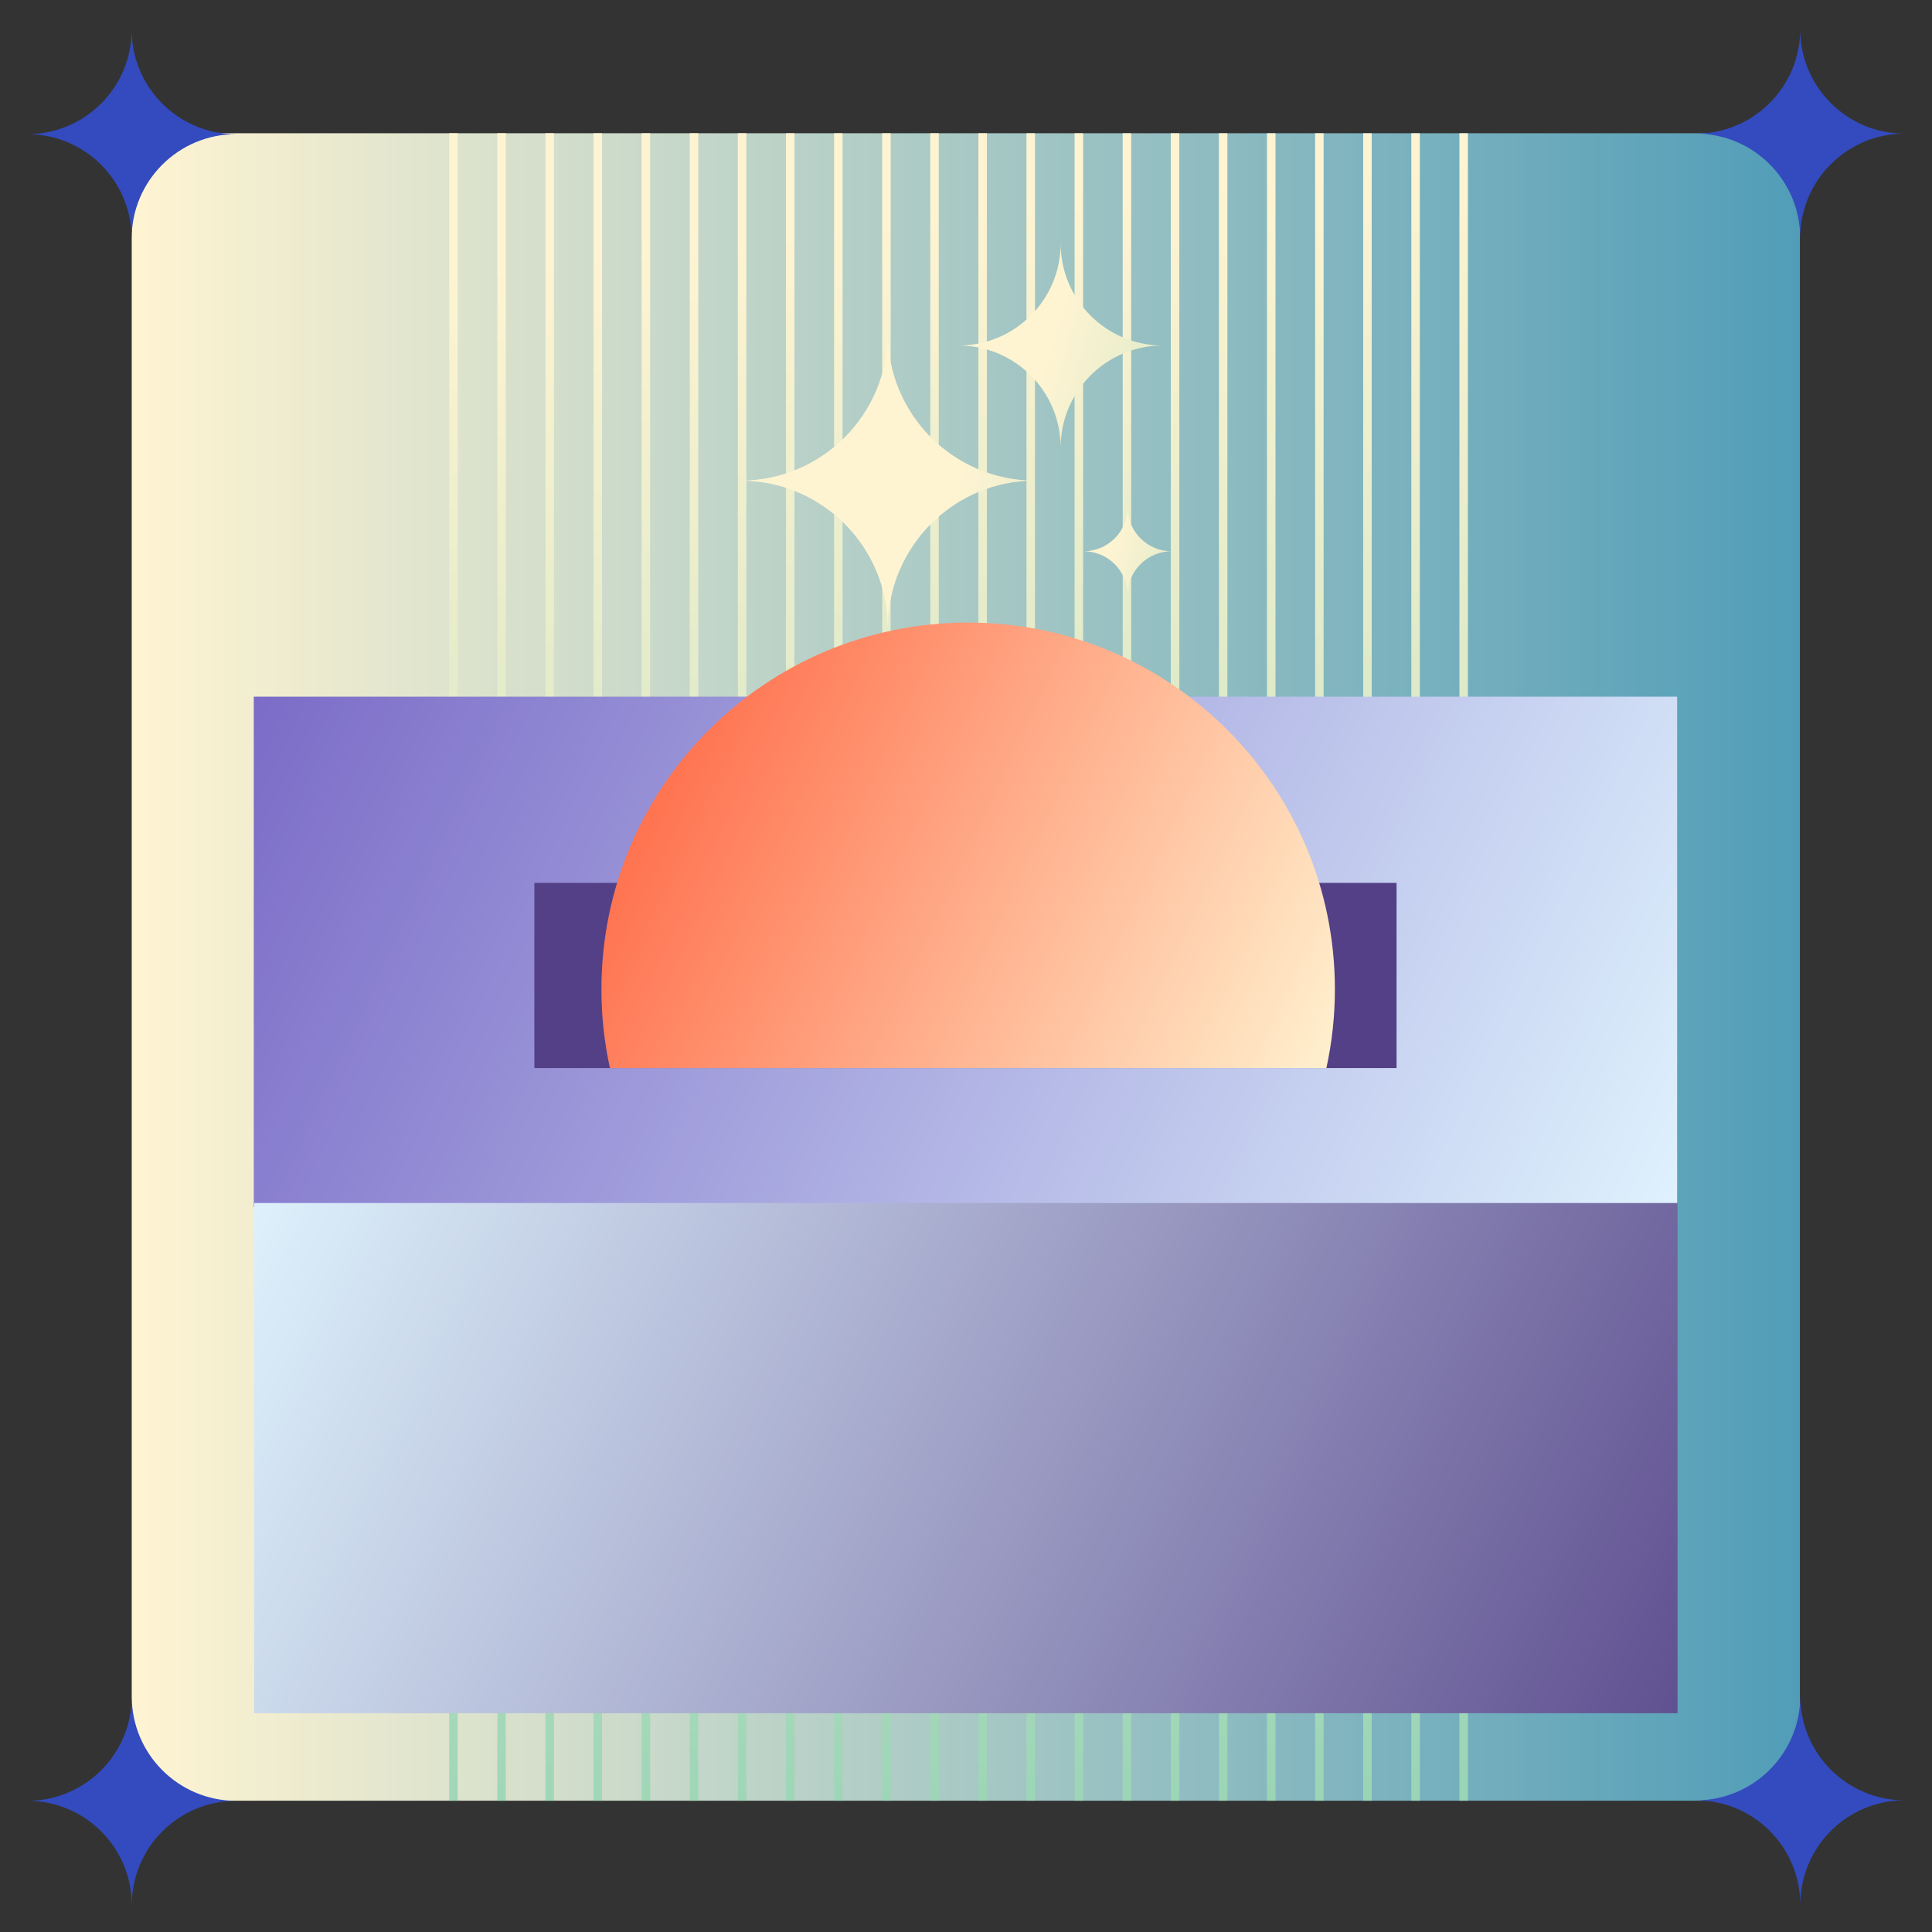
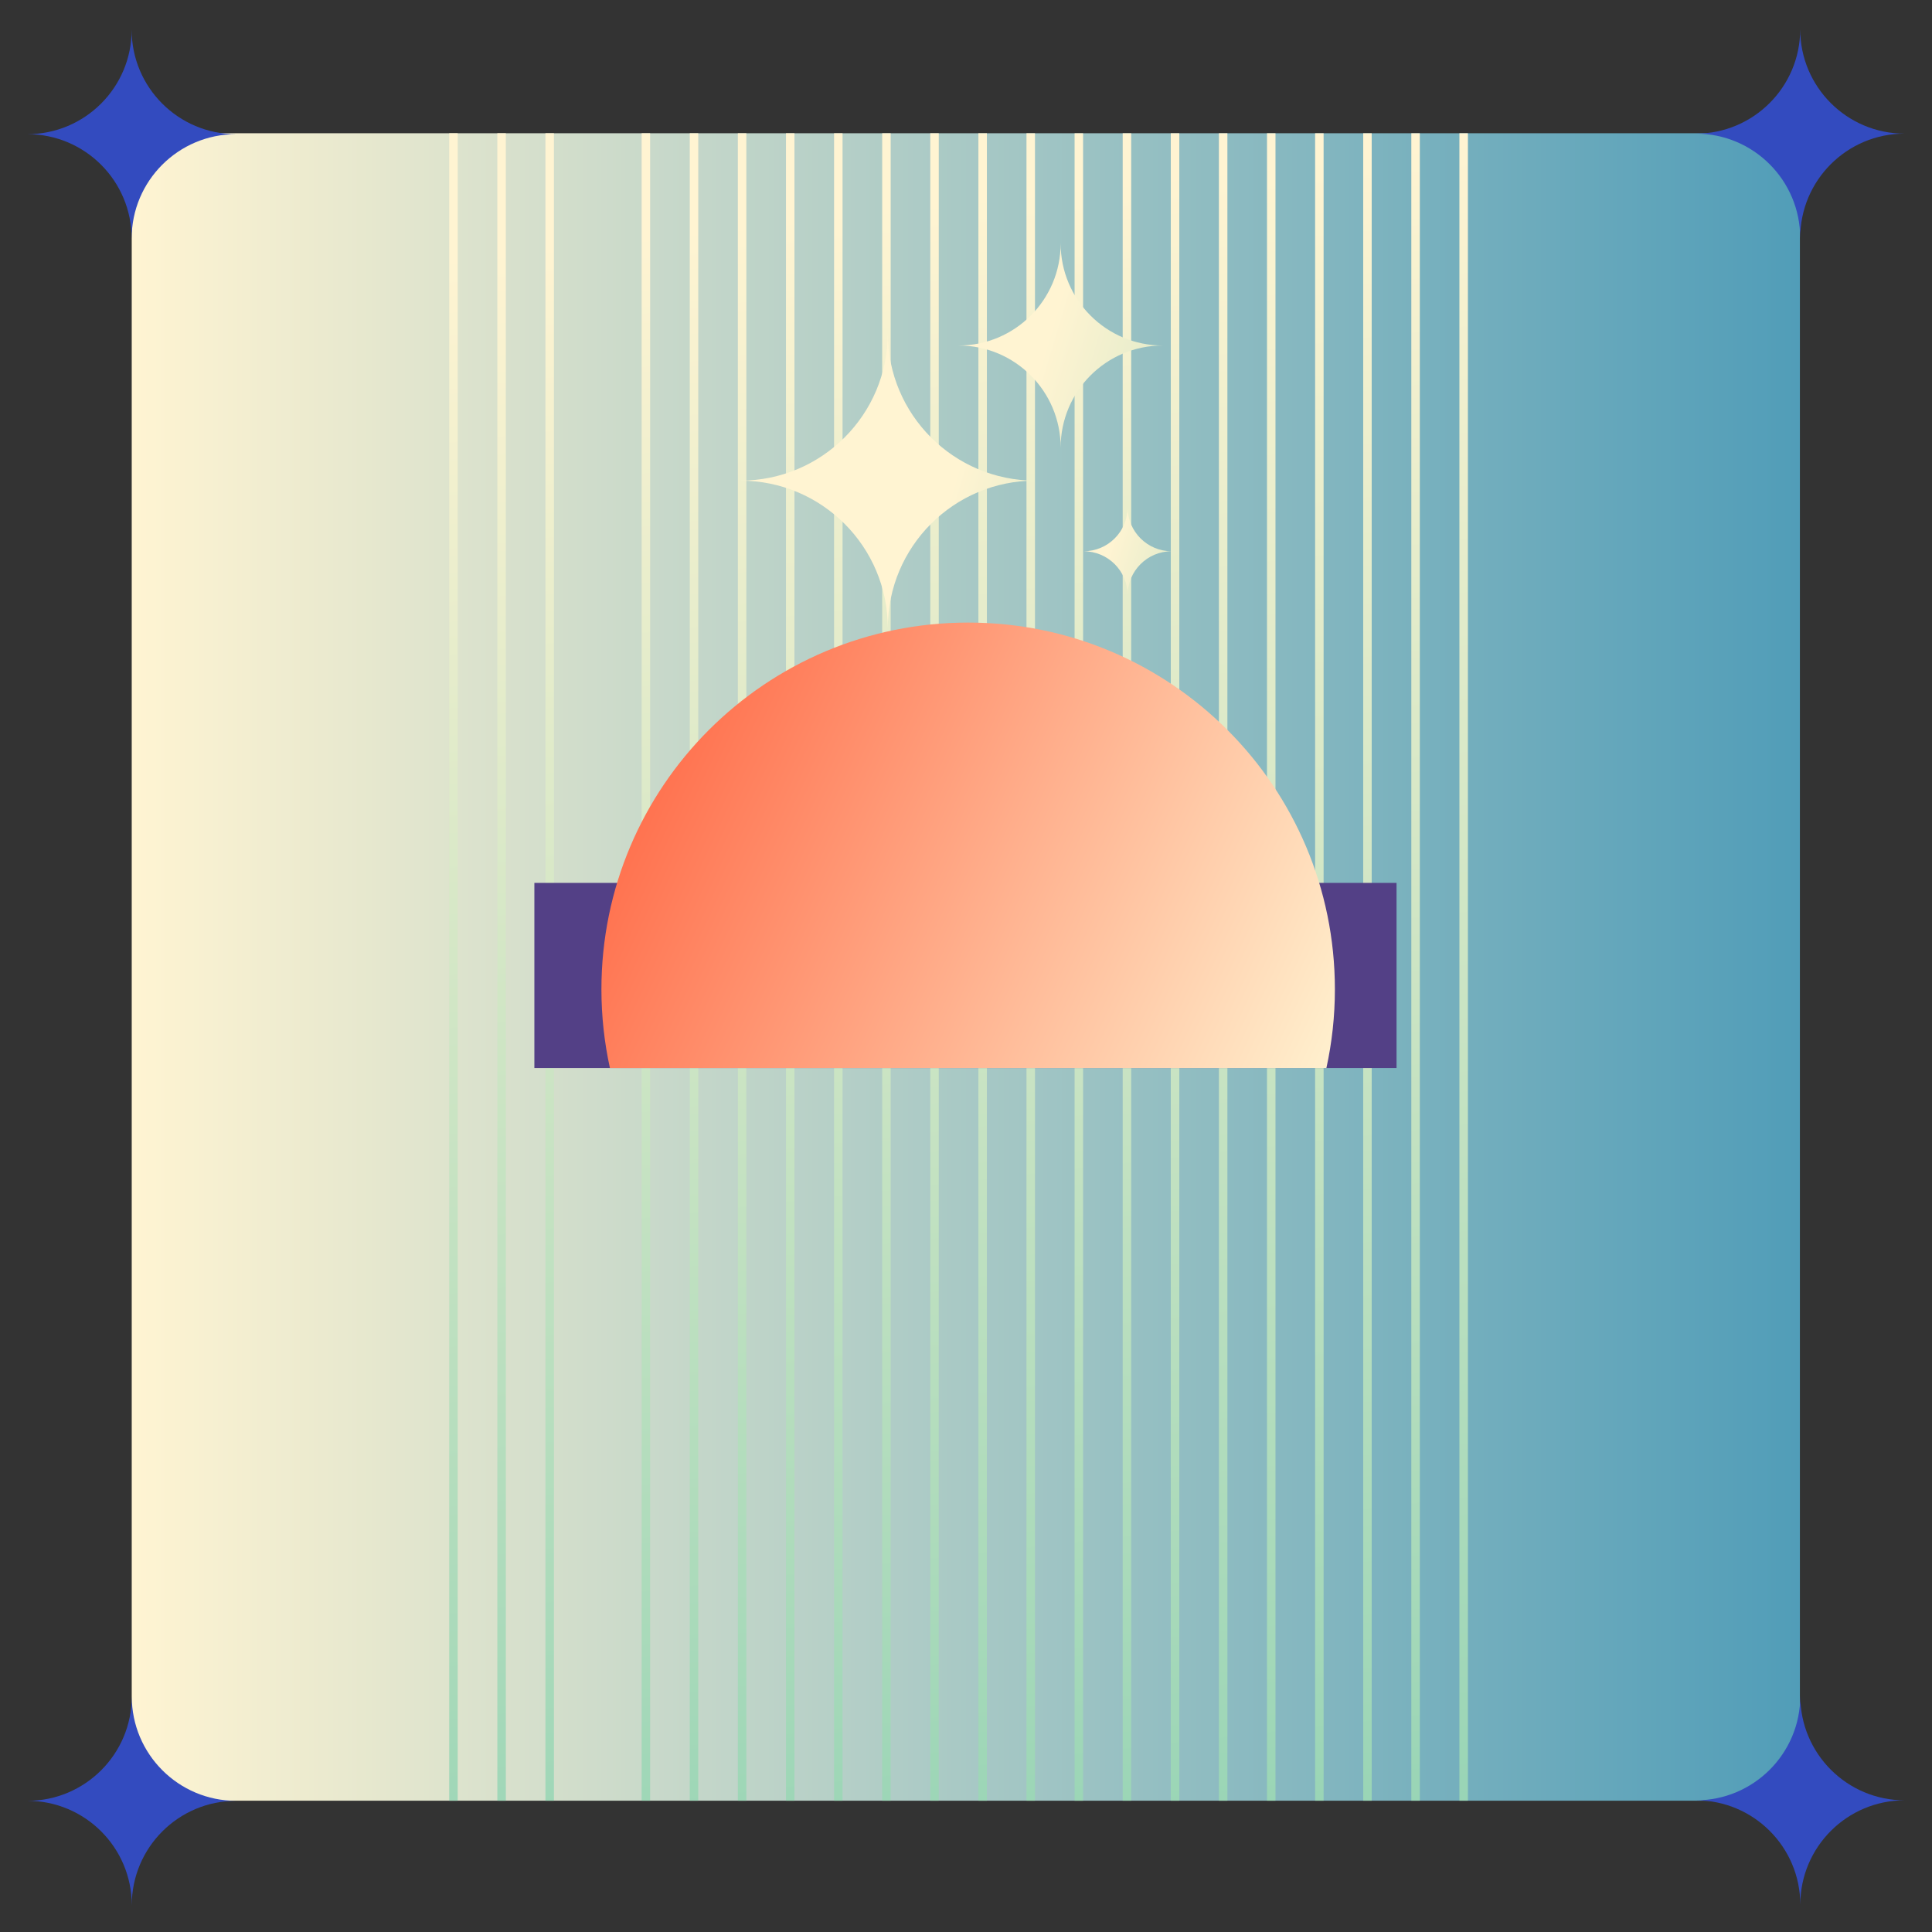
<svg xmlns="http://www.w3.org/2000/svg" width="842" height="842" viewBox="0 0 842 842" fill="none">
  <rect x="0" y="0" width="842" height="842" fill="#333333" stroke="none" />
  <path d="M57.41 784.78H784.43V58.07H57.41V784.78Z" fill="url(#paint0_linear_14_27)" />
  <path d="M639.74 784.78H636.04V58.07H639.74V784.77V784.78Z" fill="url(#paint1_linear_14_27)" />
  <path d="M618.78 58.08H615.08V784.78H618.78V58.07V58.08Z" fill="url(#paint2_linear_14_27)" />
  <path d="M597.81 58.08H594.11V784.78H597.81V58.07V58.08Z" fill="url(#paint3_linear_14_27)" />
  <path d="M576.85 58.08H573.15V784.78H576.85V58.07V58.08Z" fill="url(#paint4_linear_14_27)" />
  <path d="M555.88 58.08H552.18V784.78H555.88V58.07V58.08Z" fill="url(#paint5_linear_14_27)" />
  <path d="M534.92 58.08H531.22V784.78H534.92V58.07V58.08Z" fill="url(#paint6_linear_14_27)" />
  <path d="M513.96 58.08H510.25V784.78H513.96V58.07V58.08Z" fill="url(#paint7_linear_14_27)" />
  <path d="M492.99 58.08H489.29V784.78H492.99V58.07V58.08Z" fill="url(#paint8_linear_14_27)" />
  <path d="M472.03 58.08H468.33L468.32 784.78H472.03V58.07V58.08Z" fill="url(#paint9_linear_14_27)" />
  <path d="M451.06 58.08H447.36V784.78H451.06V58.07V58.08Z" fill="url(#paint10_linear_14_27)" />
  <path d="M430.1 58.08H426.4V784.78H430.1V58.07V58.08Z" fill="url(#paint11_linear_14_27)" />
  <path d="M409.13 58.08H405.43V784.78H409.13V58.07V58.08Z" fill="url(#paint12_linear_14_27)" />
  <path d="M388.17 58.08H384.47V784.78H388.17V58.07V58.08Z" fill="url(#paint13_linear_14_27)" />
  <path d="M367.2 58.08H363.5V784.78H367.2V58.07V58.08Z" fill="url(#paint14_linear_14_27)" />
  <path d="M346.24 58.08H342.54V784.78H346.24V58.07V58.08Z" fill="url(#paint15_linear_14_27)" />
  <path d="M325.27 58.08H321.57V784.78H325.27V58.07V58.08Z" fill="url(#paint16_linear_14_27)" />
  <path d="M304.31 58.08H300.61V784.78H304.31V58.07V58.08Z" fill="url(#paint17_linear_14_27)" />
  <path d="M283.34 58.08H279.64V784.78H283.34V58.07V58.08Z" fill="url(#paint18_linear_14_27)" />
-   <path d="M262.38 58.08H258.68V784.78H262.38V58.07V58.08Z" fill="url(#paint19_linear_14_27)" />
  <path d="M241.41 58.08H237.71V784.78H241.41V58.07V58.08Z" fill="url(#paint20_linear_14_27)" />
  <path d="M220.45 58.08H216.75V784.78H220.45V58.07V58.08Z" fill="url(#paint21_linear_14_27)" />
  <path d="M199.48 58.08H195.78V784.78H199.48V58.07V58.08Z" fill="url(#paint22_linear_14_27)" />
  <path fill-rule="evenodd" clip-rule="evenodd" d="M322.65 209.47C358.14 209.47 386.92 180.7 386.92 145.2C386.92 180.69 415.69 209.47 451.19 209.47C415.7 209.47 386.92 238.24 386.92 273.74C386.92 238.25 358.15 209.47 322.65 209.47Z" fill="url(#paint23_linear_14_27)" />
  <path fill-rule="evenodd" clip-rule="evenodd" d="M472.26 240.25C482.85 240.25 491.44 231.66 491.44 221.07C491.44 231.66 500.03 240.25 510.62 240.25C500.03 240.25 491.44 248.84 491.44 259.43C491.44 248.84 482.85 240.25 472.26 240.25Z" fill="url(#paint24_linear_14_27)" />
  <path fill-rule="evenodd" clip-rule="evenodd" d="M417.76 150.58C442.33 150.58 462.25 130.66 462.25 106.09C462.25 130.66 482.17 150.58 506.74 150.58C482.17 150.58 462.25 170.5 462.25 195.07C462.25 170.5 442.33 150.58 417.76 150.58Z" fill="url(#paint25_linear_14_27)" />
-   <path d="M730.93 303.63H110.6V525.98H730.93V303.63Z" fill="url(#paint26_linear_14_27)" />
  <path d="M608.64 384.78H232.89V465.48H608.64V384.78Z" fill="#534086" />
-   <path d="M110.78 746.65L731.11 746.65V524.3L110.78 524.3V746.65Z" fill="url(#paint27_linear_14_27)" />
  <path d="M578.06 465.49C580.48 454.43 581.77 442.95 581.77 431.16C581.77 342.89 510.21 271.33 421.94 271.33C333.67 271.33 262.11 342.89 262.11 431.16C262.11 442.95 263.4 454.43 265.82 465.49H578.06Z" fill="url(#paint28_linear_14_27)" />
  <path fill-rule="evenodd" clip-rule="evenodd" d="M11.94 784.83C37.06 784.83 57.43 764.46 57.43 739.34C57.43 764.46 77.8 784.83 102.92 784.83C77.8 784.83 57.43 805.2 57.43 830.32C57.43 805.2 37.06 784.83 11.94 784.83Z" fill="#334BBF" />
  <path fill-rule="evenodd" clip-rule="evenodd" d="M57.38 12.98C57.38 38.1 77.75 58.47 102.87 58.47C77.75 58.47 57.38 78.84 57.38 103.96C57.38 78.84 37.01 58.47 11.89 58.47C37.01 58.47 57.38 38.1 57.38 12.98Z" fill="#334BBF" />
  <path fill-rule="evenodd" clip-rule="evenodd" d="M830.05 58.24C804.93 58.24 784.56 78.61 784.56 103.73C784.56 78.61 764.19 58.24 739.07 58.24C764.19 58.24 784.56 37.87 784.56 12.75C784.56 37.87 804.93 58.24 830.05 58.24Z" fill="#334BBF" />
  <path fill-rule="evenodd" clip-rule="evenodd" d="M784.6 830.1C784.6 804.98 764.23 784.61 739.11 784.61C764.23 784.61 784.6 764.24 784.6 739.12C784.6 764.24 804.97 784.61 830.09 784.61C804.97 784.61 784.6 804.98 784.6 830.1Z" fill="#334BBF" />
  <defs>
    <linearGradient id="paint0_linear_14_27" x1="784.43" y1="421.42" x2="57.41" y2="421.42" gradientUnits="userSpaceOnUse">
      <stop stop-color="#519DB8" />
      <stop offset="1" stop-color="#FFF4D2" />
    </linearGradient>
    <linearGradient id="paint1_linear_14_27" x1="683.62" y1="821.29" x2="597.22" y2="65.71" gradientUnits="userSpaceOnUse">
      <stop stop-color="#93D3B4" />
      <stop offset="1" stop-color="#FFF4D2" />
    </linearGradient>
    <linearGradient id="paint2_linear_14_27" x1="662.93" y1="823.66" x2="576.531" y2="68.08" gradientUnits="userSpaceOnUse">
      <stop stop-color="#93D3B4" />
      <stop offset="1" stop-color="#FFF4D2" />
    </linearGradient>
    <linearGradient id="paint3_linear_14_27" x1="642.23" y1="826.02" x2="555.83" y2="70.45" gradientUnits="userSpaceOnUse">
      <stop stop-color="#93D3B4" />
      <stop offset="1" stop-color="#FFF4D2" />
    </linearGradient>
    <linearGradient id="paint4_linear_14_27" x1="621.539" y1="828.39" x2="535.138" y2="72.81" gradientUnits="userSpaceOnUse">
      <stop stop-color="#93D3B4" />
      <stop offset="1" stop-color="#FFF4D2" />
    </linearGradient>
    <linearGradient id="paint5_linear_14_27" x1="600.84" y1="830.76" x2="514.45" y2="75.18" gradientUnits="userSpaceOnUse">
      <stop stop-color="#93D3B4" />
      <stop offset="1" stop-color="#FFF4D2" />
    </linearGradient>
    <linearGradient id="paint6_linear_14_27" x1="580.15" y1="833.12" x2="493.75" y2="77.55" gradientUnits="userSpaceOnUse">
      <stop stop-color="#93D3B4" />
      <stop offset="1" stop-color="#FFF4D2" />
    </linearGradient>
    <linearGradient id="paint7_linear_14_27" x1="559.46" y1="835.49" x2="473.061" y2="79.91" gradientUnits="userSpaceOnUse">
      <stop stop-color="#93D3B4" />
      <stop offset="1" stop-color="#FFF4D2" />
    </linearGradient>
    <linearGradient id="paint8_linear_14_27" x1="538.76" y1="837.85" x2="452.359" y2="82.28" gradientUnits="userSpaceOnUse">
      <stop stop-color="#93D3B4" />
      <stop offset="1" stop-color="#FFF4D2" />
    </linearGradient>
    <linearGradient id="paint9_linear_14_27" x1="518.07" y1="840.22" x2="431.67" y2="84.65" gradientUnits="userSpaceOnUse">
      <stop stop-color="#93D3B4" />
      <stop offset="1" stop-color="#FFF4D2" />
    </linearGradient>
    <linearGradient id="paint10_linear_14_27" x1="497.37" y1="842.59" x2="410.97" y2="87.01" gradientUnits="userSpaceOnUse">
      <stop stop-color="#93D3B4" />
      <stop offset="1" stop-color="#FFF4D2" />
    </linearGradient>
    <linearGradient id="paint11_linear_14_27" x1="476.68" y1="844.95" x2="390.28" y2="89.38" gradientUnits="userSpaceOnUse">
      <stop stop-color="#93D3B4" />
      <stop offset="1" stop-color="#FFF4D2" />
    </linearGradient>
    <linearGradient id="paint12_linear_14_27" x1="455.99" y1="847.32" x2="369.59" y2="91.75" gradientUnits="userSpaceOnUse">
      <stop stop-color="#93D3B4" />
      <stop offset="1" stop-color="#FFF4D2" />
    </linearGradient>
    <linearGradient id="paint13_linear_14_27" x1="435.29" y1="849.69" x2="348.89" y2="94.11" gradientUnits="userSpaceOnUse">
      <stop stop-color="#93D3B4" />
      <stop offset="1" stop-color="#FFF4D2" />
    </linearGradient>
    <linearGradient id="paint14_linear_14_27" x1="414.6" y1="852.05" x2="328.2" y2="96.48" gradientUnits="userSpaceOnUse">
      <stop stop-color="#93D3B4" />
      <stop offset="1" stop-color="#FFF4D2" />
    </linearGradient>
    <linearGradient id="paint15_linear_14_27" x1="393.9" y1="854.42" x2="307.499" y2="98.84" gradientUnits="userSpaceOnUse">
      <stop stop-color="#93D3B4" />
      <stop offset="1" stop-color="#FFF4D2" />
    </linearGradient>
    <linearGradient id="paint16_linear_14_27" x1="373.21" y1="856.79" x2="286.809" y2="101.21" gradientUnits="userSpaceOnUse">
      <stop stop-color="#93D3B4" />
      <stop offset="1" stop-color="#FFF4D2" />
    </linearGradient>
    <linearGradient id="paint17_linear_14_27" x1="352.52" y1="859.15" x2="266.12" y2="103.58" gradientUnits="userSpaceOnUse">
      <stop stop-color="#93D3B4" />
      <stop offset="1" stop-color="#FFF4D2" />
    </linearGradient>
    <linearGradient id="paint18_linear_14_27" x1="331.82" y1="861.52" x2="245.419" y2="105.94" gradientUnits="userSpaceOnUse">
      <stop stop-color="#93D3B4" />
      <stop offset="1" stop-color="#FFF4D2" />
    </linearGradient>
    <linearGradient id="paint19_linear_14_27" x1="311.13" y1="863.88" x2="224.731" y2="108.31" gradientUnits="userSpaceOnUse">
      <stop stop-color="#93D3B4" />
      <stop offset="1" stop-color="#FFF4D2" />
    </linearGradient>
    <linearGradient id="paint20_linear_14_27" x1="290.43" y1="866.25" x2="204.03" y2="110.68" gradientUnits="userSpaceOnUse">
      <stop stop-color="#93D3B4" />
      <stop offset="1" stop-color="#FFF4D2" />
    </linearGradient>
    <linearGradient id="paint21_linear_14_27" x1="269.74" y1="868.62" x2="183.34" y2="113.04" gradientUnits="userSpaceOnUse">
      <stop stop-color="#93D3B4" />
      <stop offset="1" stop-color="#FFF4D2" />
    </linearGradient>
    <linearGradient id="paint22_linear_14_27" x1="249.04" y1="870.98" x2="162.64" y2="115.41" gradientUnits="userSpaceOnUse">
      <stop stop-color="#93D3B4" />
      <stop offset="1" stop-color="#FFF4D2" />
    </linearGradient>
    <linearGradient id="paint23_linear_14_27" x1="608.71" y1="276.18" x2="413.56" y2="217.48" gradientUnits="userSpaceOnUse">
      <stop stop-color="#93D3B4" />
      <stop offset="1" stop-color="#FFF4D2" />
    </linearGradient>
    <linearGradient id="paint24_linear_14_27" x1="591.91" y1="270.47" x2="451.31" y2="228.18" gradientUnits="userSpaceOnUse">
      <stop stop-color="#93D3B4" />
      <stop offset="0.77" stop-color="#FFF4D2" />
    </linearGradient>
    <linearGradient id="paint25_linear_14_27" x1="644.45" y1="205.39" x2="393.64" y2="129.94" gradientUnits="userSpaceOnUse">
      <stop stop-color="#93D3B4" />
      <stop offset="0.75" stop-color="#FFF4D2" />
    </linearGradient>
    <linearGradient id="paint26_linear_14_27" x1="62.12" y1="246.7" x2="737.87" y2="563.45" gradientUnits="userSpaceOnUse">
      <stop stop-color="#715EC2" />
      <stop offset="1" stop-color="#E2F6FF" />
    </linearGradient>
    <linearGradient id="paint27_linear_14_27" x1="779.58" y1="803.59" x2="103.84" y2="486.84" gradientUnits="userSpaceOnUse">
      <stop stop-color="#534086" />
      <stop offset="1" stop-color="#E2F6FF" />
    </linearGradient>
    <linearGradient id="paint28_linear_14_27" x1="260.8" y1="321.1" x2="586.07" y2="473.57" gradientUnits="userSpaceOnUse">
      <stop stop-color="#FF6643" />
      <stop offset="1" stop-color="#FFF4D2" />
    </linearGradient>
  </defs>
</svg>